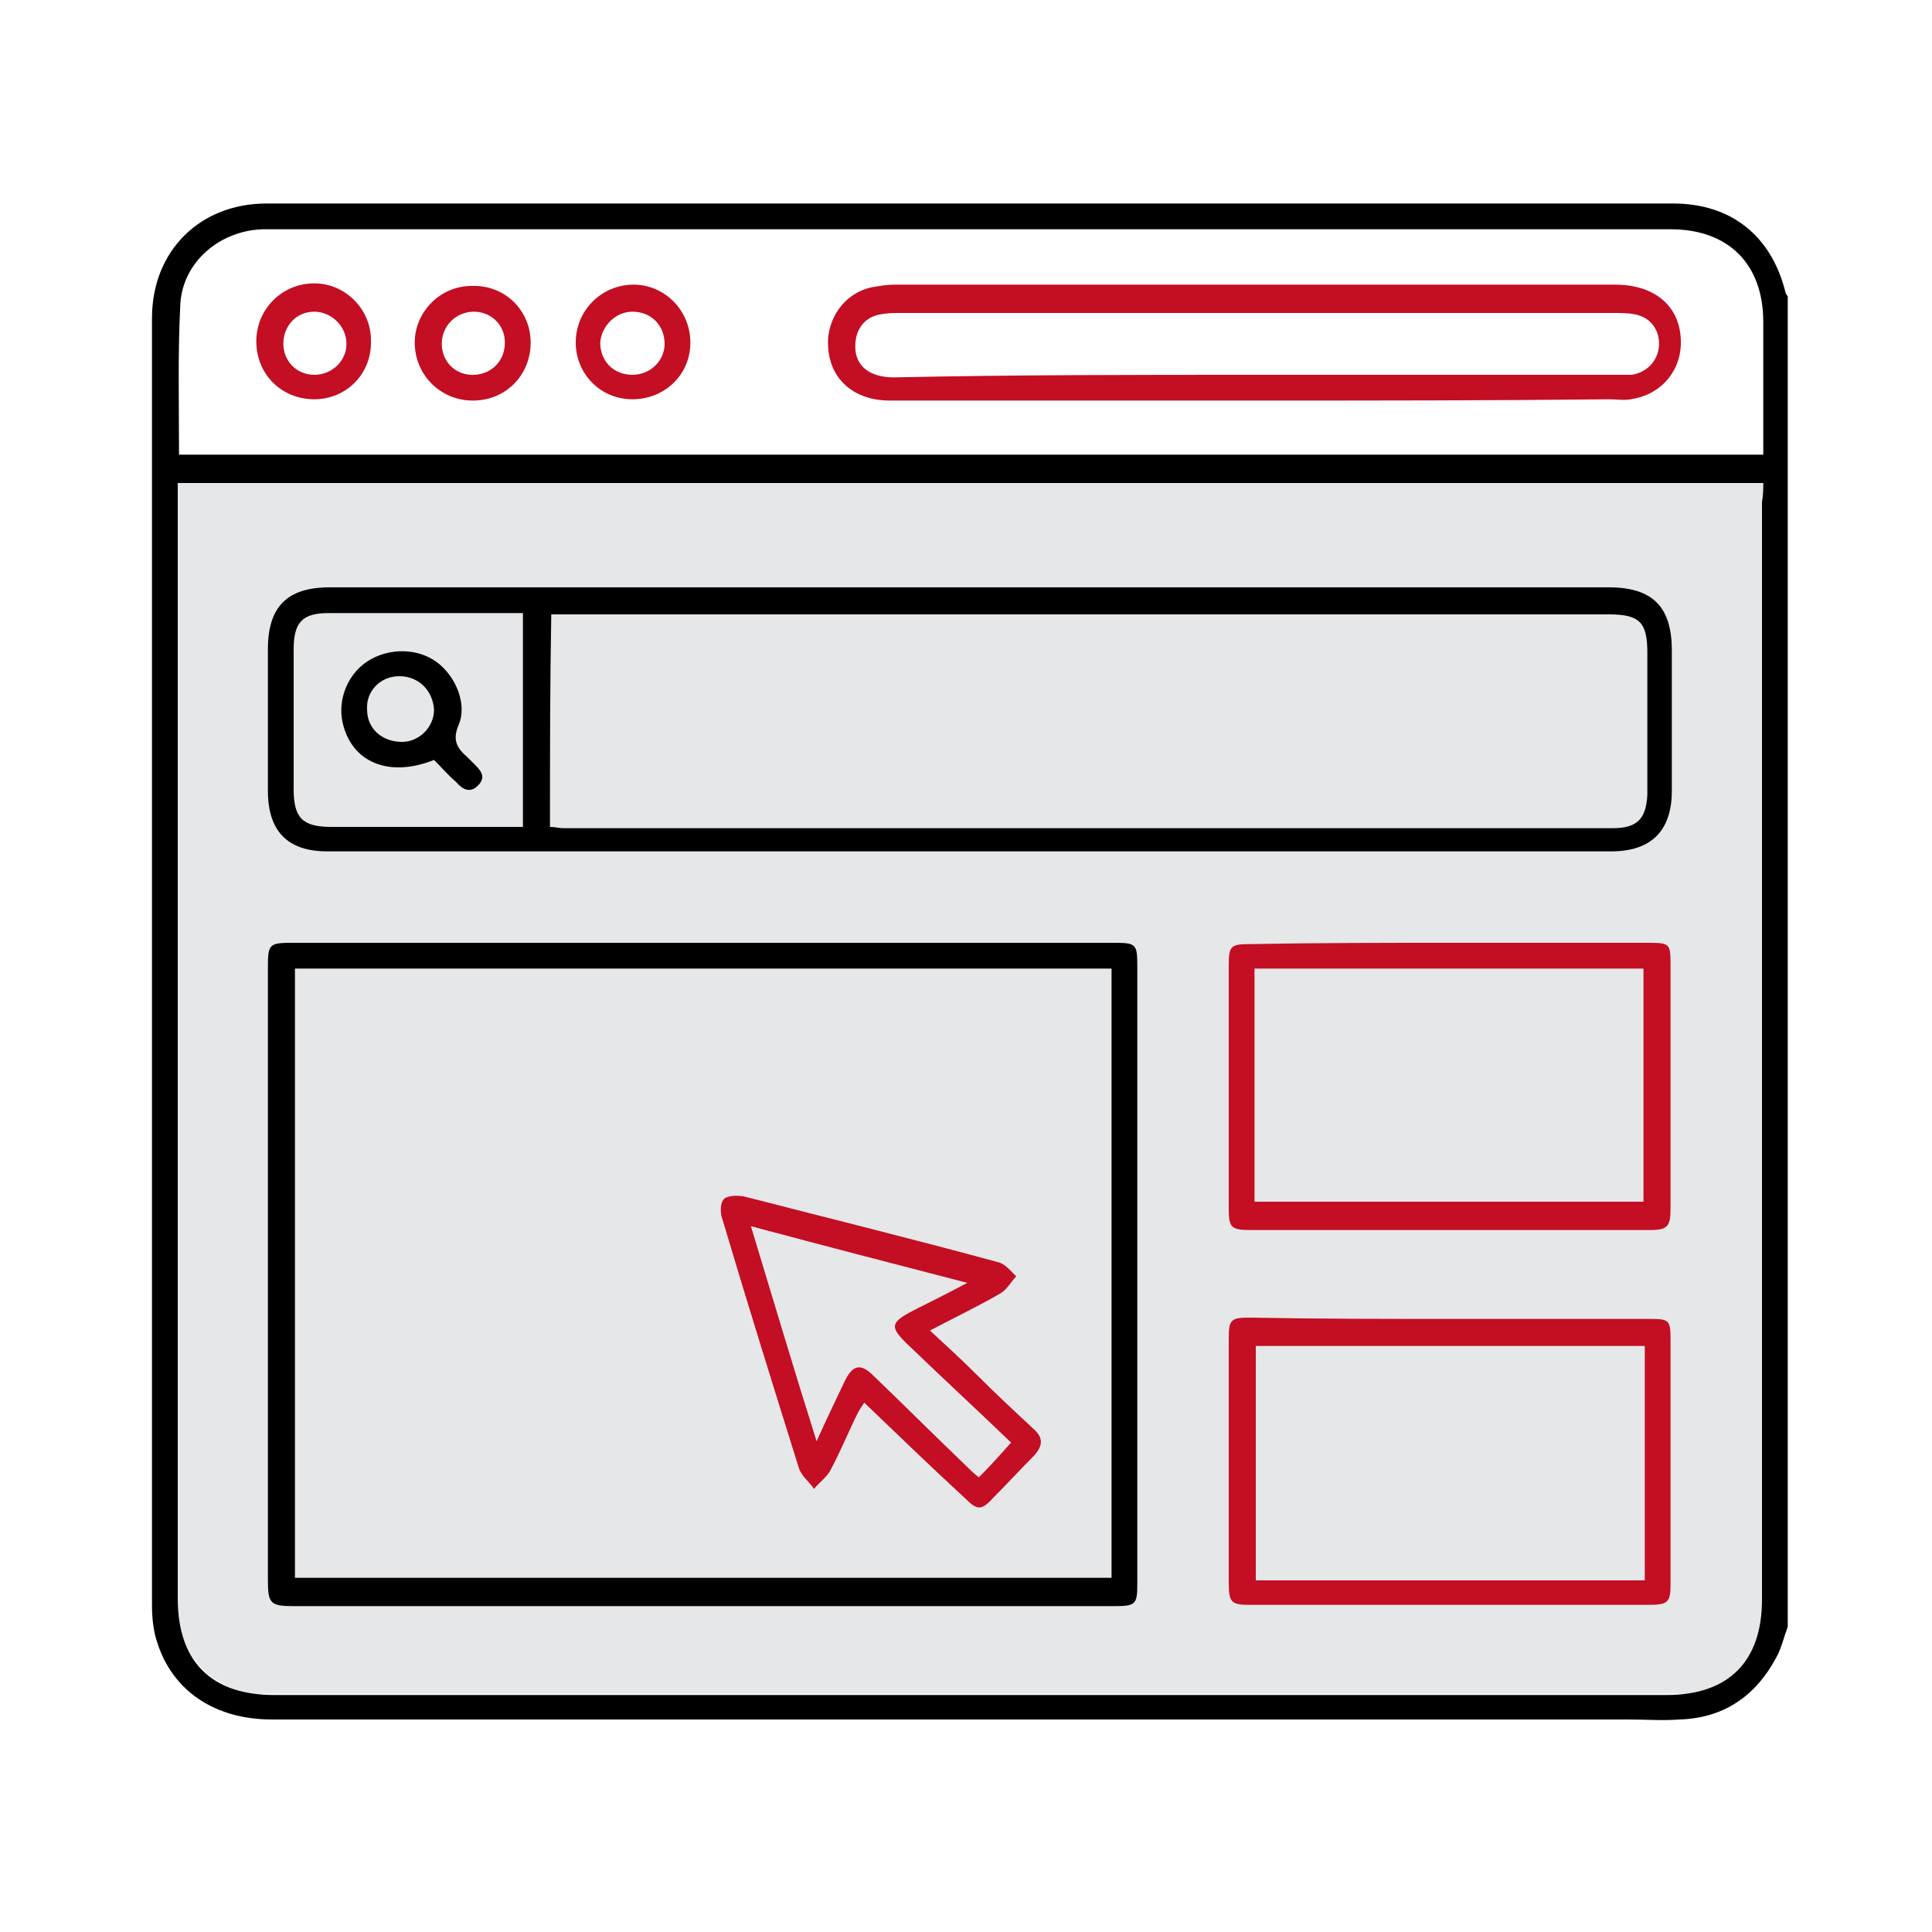
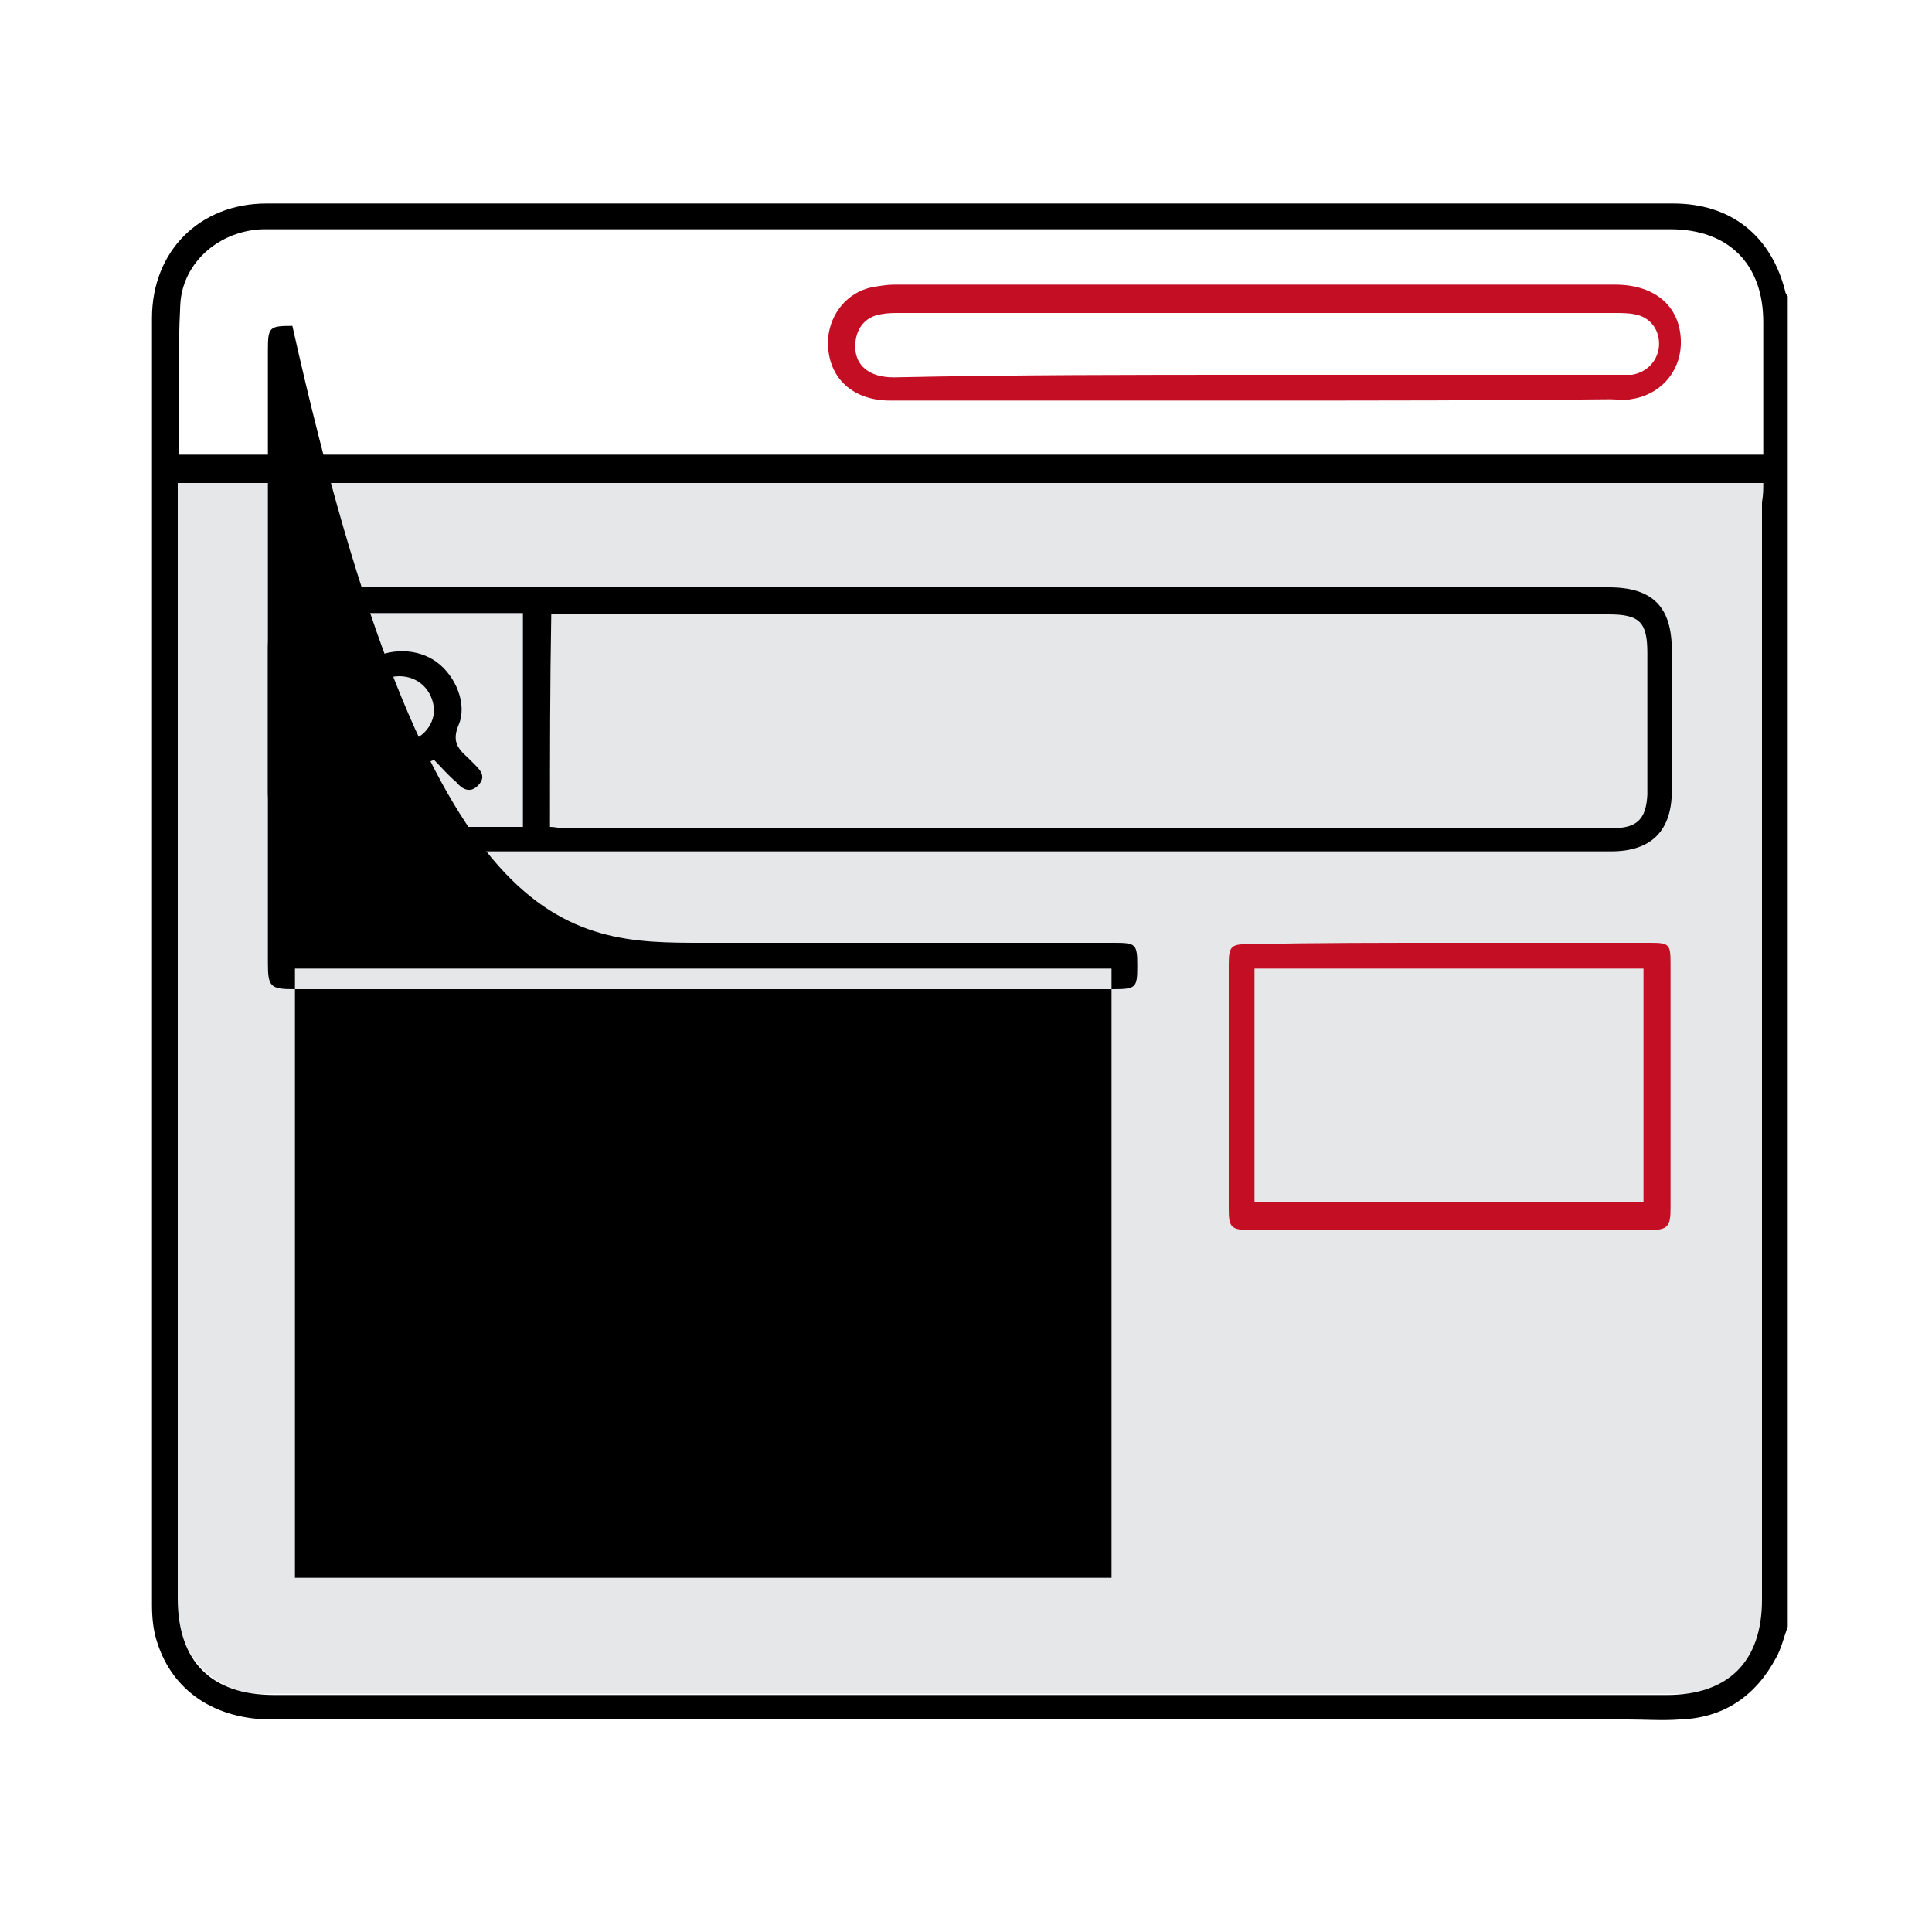
<svg xmlns="http://www.w3.org/2000/svg" version="1.1" id="圖層_1" x="0px" y="0px" viewBox="0 0 150 150" style="enable-background:new 0 0 150 150;" xml:space="preserve">
  <style type="text/css">
	.st0{fill:#E6E7E8;}
	.st1{fill:#C30E23;}
</style>
  <path class="st0" d="M132.2,131.5H20.4c-3.7,0-6.6-3-6.6-6.6V37.5h123.1v89.4C136.9,129.4,134.8,131.5,132.2,131.5z" />
  <path d="M138.8,126.3c-0.3,0.8-0.5,1.7-0.9,2.4c-1.6,3-4.1,4.7-7.5,4.8c-1.3,0.1-2.7,0-4,0c-35.1,0-70.2,0-105.3,0  c-4.4,0-7.7-2.2-8.9-6c-0.3-0.9-0.4-1.9-0.4-2.9c0-33.3,0-66.6,0-99.9c0-5.2,3.7-8.9,8.9-8.9c36.4,0,72.8,0,109.2,0  c4.5,0,7.6,2.5,8.7,6.8c0,0.1,0.1,0.3,0.2,0.4C138.8,57.5,138.8,91.9,138.8,126.3z M136.9,37.5c-41.1,0-82,0-123.1,0  c0,0.5,0,1,0,1.5c0,28.4,0,56.7,0,85.1c0,4.9,2.6,7.5,7.5,7.5c36,0,72.1,0,108.1,0c4.8,0,7.4-2.6,7.4-7.4c0-28.4,0-56.8,0-85.2  C136.9,38.4,136.9,38,136.9,37.5z M136.9,35.3c0-1.6,0-3.2,0-4.7c0-1.9,0-3.7,0-5.6c0-4.5-2.7-7.2-7.2-7.2c-36.2,0-72.4,0-108.6,0  c-0.3,0-0.5,0-0.7,0c-3.3,0.1-6.2,2.5-6.4,5.8c-0.2,3.9-0.1,7.8-0.1,11.7C54.9,35.3,95.8,35.3,136.9,35.3z" />
  <path d="M75.3,45.6c16.5,0,33.1,0,49.6,0c3.4,0,4.9,1.5,4.9,4.9c0,3.6,0,7.3,0,10.9c0,3.1-1.6,4.7-4.7,4.7c-33.2,0-66.5,0-99.7,0  c-3.1,0-4.6-1.6-4.6-4.7c0-3.7,0-7.4,0-11c0-3.3,1.5-4.8,4.8-4.8C42.2,45.6,58.8,45.6,75.3,45.6z M42.7,64.2c0.4,0,0.7,0.1,1,0.1  c27.2,0,54.3,0,81.5,0c1.9,0,2.6-0.7,2.7-2.6c0-3.7,0-7.4,0-11c0-2.4-0.6-3-3-3c-26.9,0-53.8,0-80.7,0c-0.4,0-0.9,0-1.4,0  C42.7,53.2,42.7,58.6,42.7,64.2z M40.6,47.6c-0.5,0-0.8,0-1.2,0c-4.6,0-9.3,0-13.9,0c-2,0-2.7,0.7-2.7,2.8c0,3.6,0,7.3,0,10.9  c0,2.2,0.7,2.9,2.9,2.9c4.5,0,9.1,0,13.6,0c0.4,0,0.8,0,1.3,0C40.6,58.6,40.6,53.2,40.6,47.6z" />
-   <path d="M54.6,73.2c10.6,0,21.3,0,31.9,0c1.7,0,1.8,0.1,1.8,1.8c0,16,0,31.9,0,47.9c0,1.7-0.1,1.8-1.9,1.8c-21.2,0-42.4,0-63.6,0  c-1.8,0-2-0.2-2-2c0-15.9,0-31.8,0-47.6c0-1.8,0.1-1.9,1.9-1.9C33.4,73.2,44,73.2,54.6,73.2z M22.9,122.5c21.2,0,42.3,0,63.4,0  c0-15.8,0-31.5,0-47.3c-21.2,0-42.3,0-63.4,0C22.9,91,22.9,106.7,22.9,122.5z" />
+   <path d="M54.6,73.2c10.6,0,21.3,0,31.9,0c1.7,0,1.8,0.1,1.8,1.8c0,1.7-0.1,1.8-1.9,1.8c-21.2,0-42.4,0-63.6,0  c-1.8,0-2-0.2-2-2c0-15.9,0-31.8,0-47.6c0-1.8,0.1-1.9,1.9-1.9C33.4,73.2,44,73.2,54.6,73.2z M22.9,122.5c21.2,0,42.3,0,63.4,0  c0-15.8,0-31.5,0-47.3c-21.2,0-42.3,0-63.4,0C22.9,91,22.9,106.7,22.9,122.5z" />
  <path class="st1" d="M112.6,73.2c5.2,0,10.3,0,15.5,0c1.5,0,1.6,0.1,1.6,1.6c0,6.3,0,12.7,0,19c0,1.4-0.2,1.7-1.6,1.7  c-10.3,0-20.7,0-31,0c-1.5,0-1.7-0.2-1.7-1.6c0-6.3,0-12.7,0-19c0-1.5,0.2-1.6,1.7-1.6C102.2,73.2,107.4,73.2,112.6,73.2z   M127.6,93.3c0-6.1,0-12.1,0-18.1c-10.1,0-20.1,0-30.2,0c0,6.1,0,12.1,0,18.1C107.6,93.3,117.6,93.3,127.6,93.3z" />
-   <path class="st1" d="M112.6,102.4c5.2,0,10.3,0,15.5,0c1.5,0,1.6,0.1,1.6,1.6c0,6.3,0,12.7,0,19c0,1.4-0.2,1.6-1.7,1.6  c-10.3,0-20.7,0-31,0c-1.4,0-1.6-0.2-1.6-1.7c0-6.3,0-12.7,0-19c0-1.5,0.2-1.6,1.7-1.6C102.2,102.4,107.4,102.4,112.6,102.4z   M97.5,104.5c0,6.1,0,12.1,0,18.2c10.1,0,20.1,0,30.2,0c0-6.1,0-12.1,0-18.2C117.6,104.5,107.6,104.5,97.5,104.5z" />
  <path class="st1" d="M97.4,31.1c-9.4,0-18.8,0-28.3,0c-3.1,0-5-2-4.8-4.9c0.2-1.9,1.5-3.5,3.4-3.9c0.6-0.1,1.2-0.2,1.7-0.2  c18.7,0,37.4,0,56,0c3.2,0,5.2,1.8,5.1,4.7c-0.1,2.2-1.7,3.9-3.9,4.2c-0.5,0.1-1.1,0-1.6,0C115.9,31.1,106.7,31.1,97.4,31.1z   M97.5,29.1c9.2,0,18.4,0,27.7,0c0.5,0,1,0,1.5,0c1.2-0.2,2-1.1,2.1-2.2c0.1-1.3-0.7-2.3-1.9-2.5c-0.5-0.1-1.1-0.1-1.6-0.1  c-18.5,0-36.9,0-55.4,0c-0.5,0-1,0-1.5,0.1c-1.3,0.2-2,1.2-2,2.5c0,1.5,1.1,2.4,3,2.4C78.7,29.1,88.1,29.1,97.5,29.1z" />
-   <path class="st1" d="M24.4,31c-2.5,0-4.5-1.9-4.5-4.5c0-2.5,2-4.5,4.5-4.5c2.4,0,4.4,2,4.4,4.4C28.9,29,26.9,31,24.4,31z M24.4,29.1  c1.4,0,2.5-1.1,2.5-2.4c0-1.4-1.2-2.5-2.5-2.5c-1.4,0-2.4,1.1-2.4,2.5C22,28,23,29.1,24.4,29.1z" />
-   <path class="st1" d="M41.2,26.6c0,2.5-1.9,4.5-4.5,4.5c-2.5,0-4.5-2-4.5-4.5c0-2.4,2-4.4,4.4-4.4C39.2,22.1,41.2,24.1,41.2,26.6z   M39.2,26.6c0-1.4-1.1-2.4-2.4-2.4c-1.4,0-2.5,1.1-2.5,2.5c0,1.4,1.1,2.5,2.6,2.4C38.2,29,39.2,28,39.2,26.6z" />
-   <path class="st1" d="M53.6,26.6c0,2.5-2,4.4-4.5,4.4c-2.5,0-4.4-2-4.4-4.4c0-2.5,2-4.5,4.5-4.5C51.6,22.1,53.6,24.1,53.6,26.6z   M51.6,26.7c0-1.4-1-2.5-2.5-2.5c-1.3,0-2.4,1.1-2.5,2.4c0,1.4,1,2.5,2.5,2.5C50.5,29.1,51.6,28,51.6,26.7z" />
  <path d="M33.7,59c-3.5,1.4-6.4,0.2-7.1-2.9c-0.4-1.8,0.4-3.8,2-4.8c1.6-1,3.8-1,5.3,0.1s2.4,3.3,1.7,4.9c-0.5,1.2-0.1,1.8,0.7,2.5  c0.2,0.2,0.3,0.3,0.5,0.5c0.5,0.5,1,1,0.3,1.7c-0.6,0.6-1.2,0.3-1.7-0.3C34.8,60.2,34.3,59.6,33.7,59z M31,52.5  c-1.5,0-2.6,1.2-2.5,2.6c0,1.5,1.2,2.5,2.7,2.5c1.4,0,2.5-1.2,2.5-2.5C33.6,53.6,32.5,52.5,31,52.5z" />
-   <path class="st1" d="M72.2,103.3c1.3,1.2,2.5,2.3,3.7,3.5c1.4,1.4,2.9,2.8,4.3,4.1c0.8,0.7,0.8,1.3,0.1,2.1  c-1.1,1.1-2.1,2.2-3.1,3.2c-1,1.1-1.3,1.1-2.3,0.1c-2.6-2.4-5.2-4.9-7.8-7.4c-0.2,0.3-0.4,0.6-0.5,0.8c-0.7,1.4-1.3,2.9-2.1,4.4  c-0.3,0.6-0.9,1-1.3,1.5c-0.4-0.6-1-1-1.2-1.7c-2-6.4-4-12.8-5.9-19.2c-0.2-0.5-0.2-1.3,0.1-1.6c0.3-0.3,1.1-0.3,1.6-0.2  c6.6,1.7,13.1,3.3,19.7,5.1c0.5,0.1,1,0.7,1.4,1.1c-0.4,0.4-0.7,1-1.2,1.3C75.8,101.5,74.1,102.3,72.2,103.3z M58.3,95.2  c1.7,5.6,3.3,11,5.1,16.7c0.8-1.8,1.5-3.2,2.2-4.7c0.6-1.2,1.2-1.4,2.2-0.4c2.4,2.3,4.8,4.7,7.2,7c0.3,0.3,0.6,0.6,1,0.9  c0.9-0.9,1.7-1.8,2.5-2.7c-2.6-2.5-5.2-4.9-7.8-7.4c-1.7-1.6-1.7-1.9,0.5-3c1.2-0.6,2.4-1.2,3.9-2C69.3,98.1,63.9,96.7,58.3,95.2z" />
</svg>